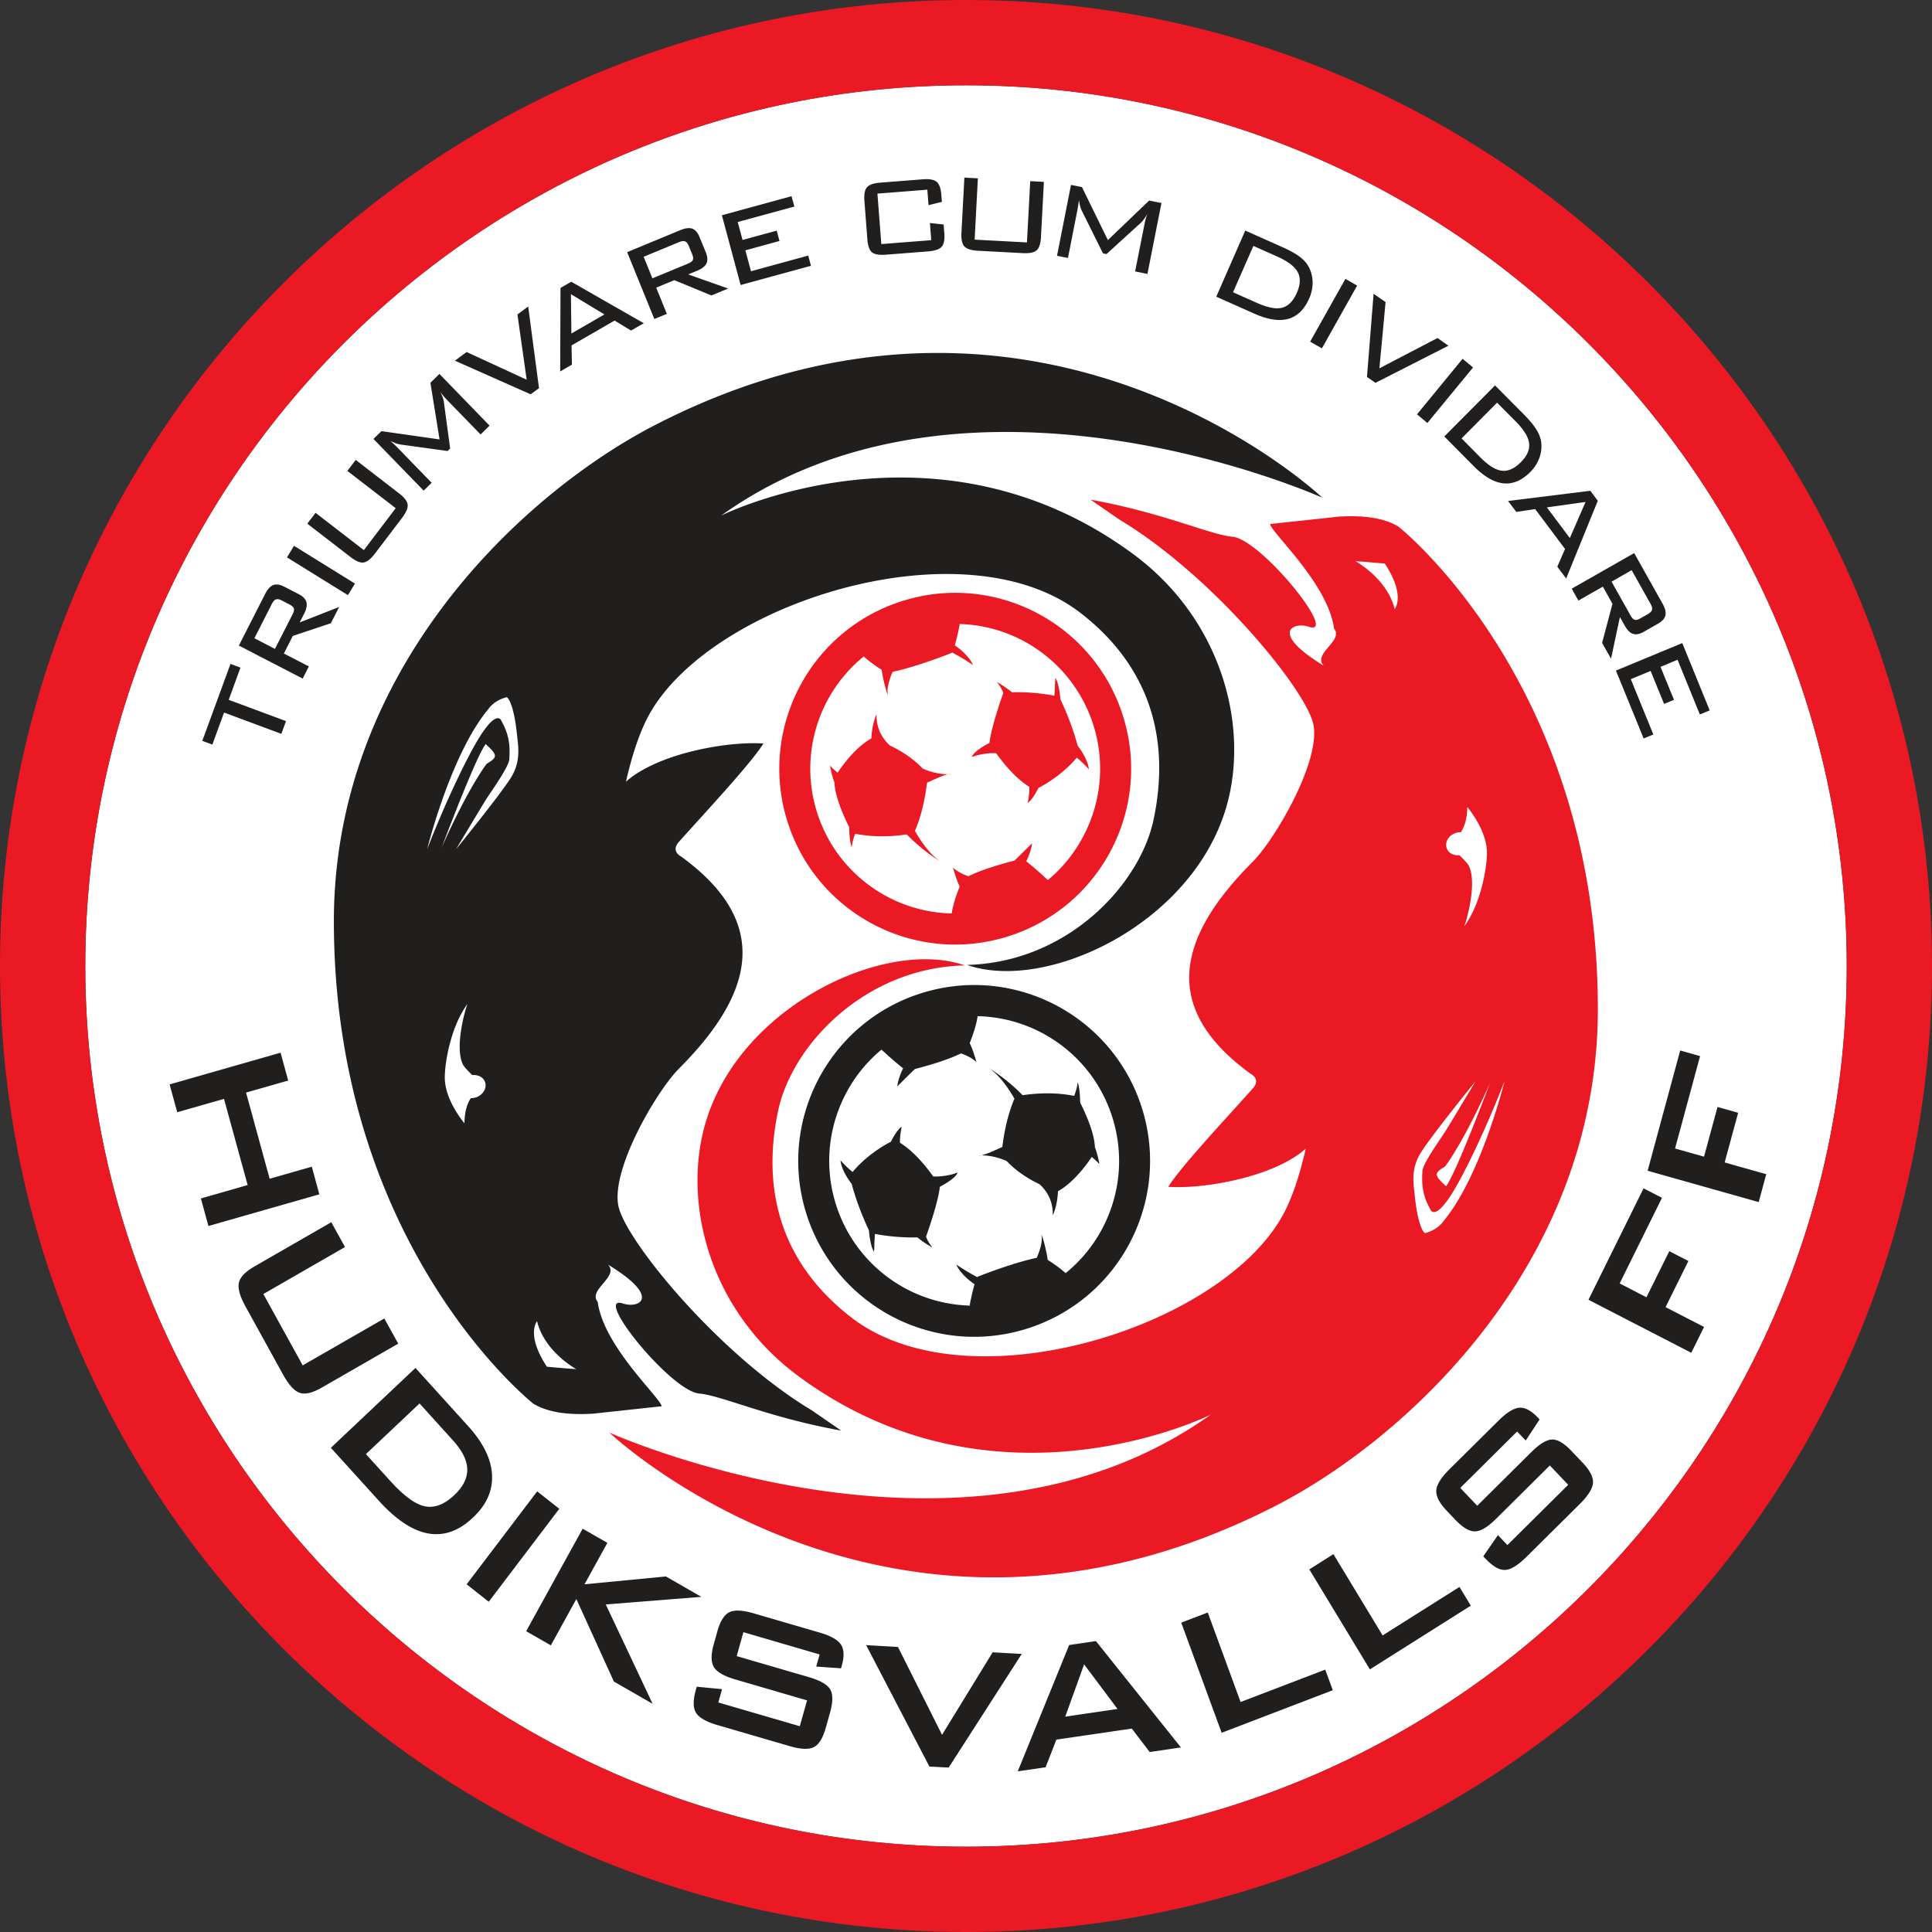
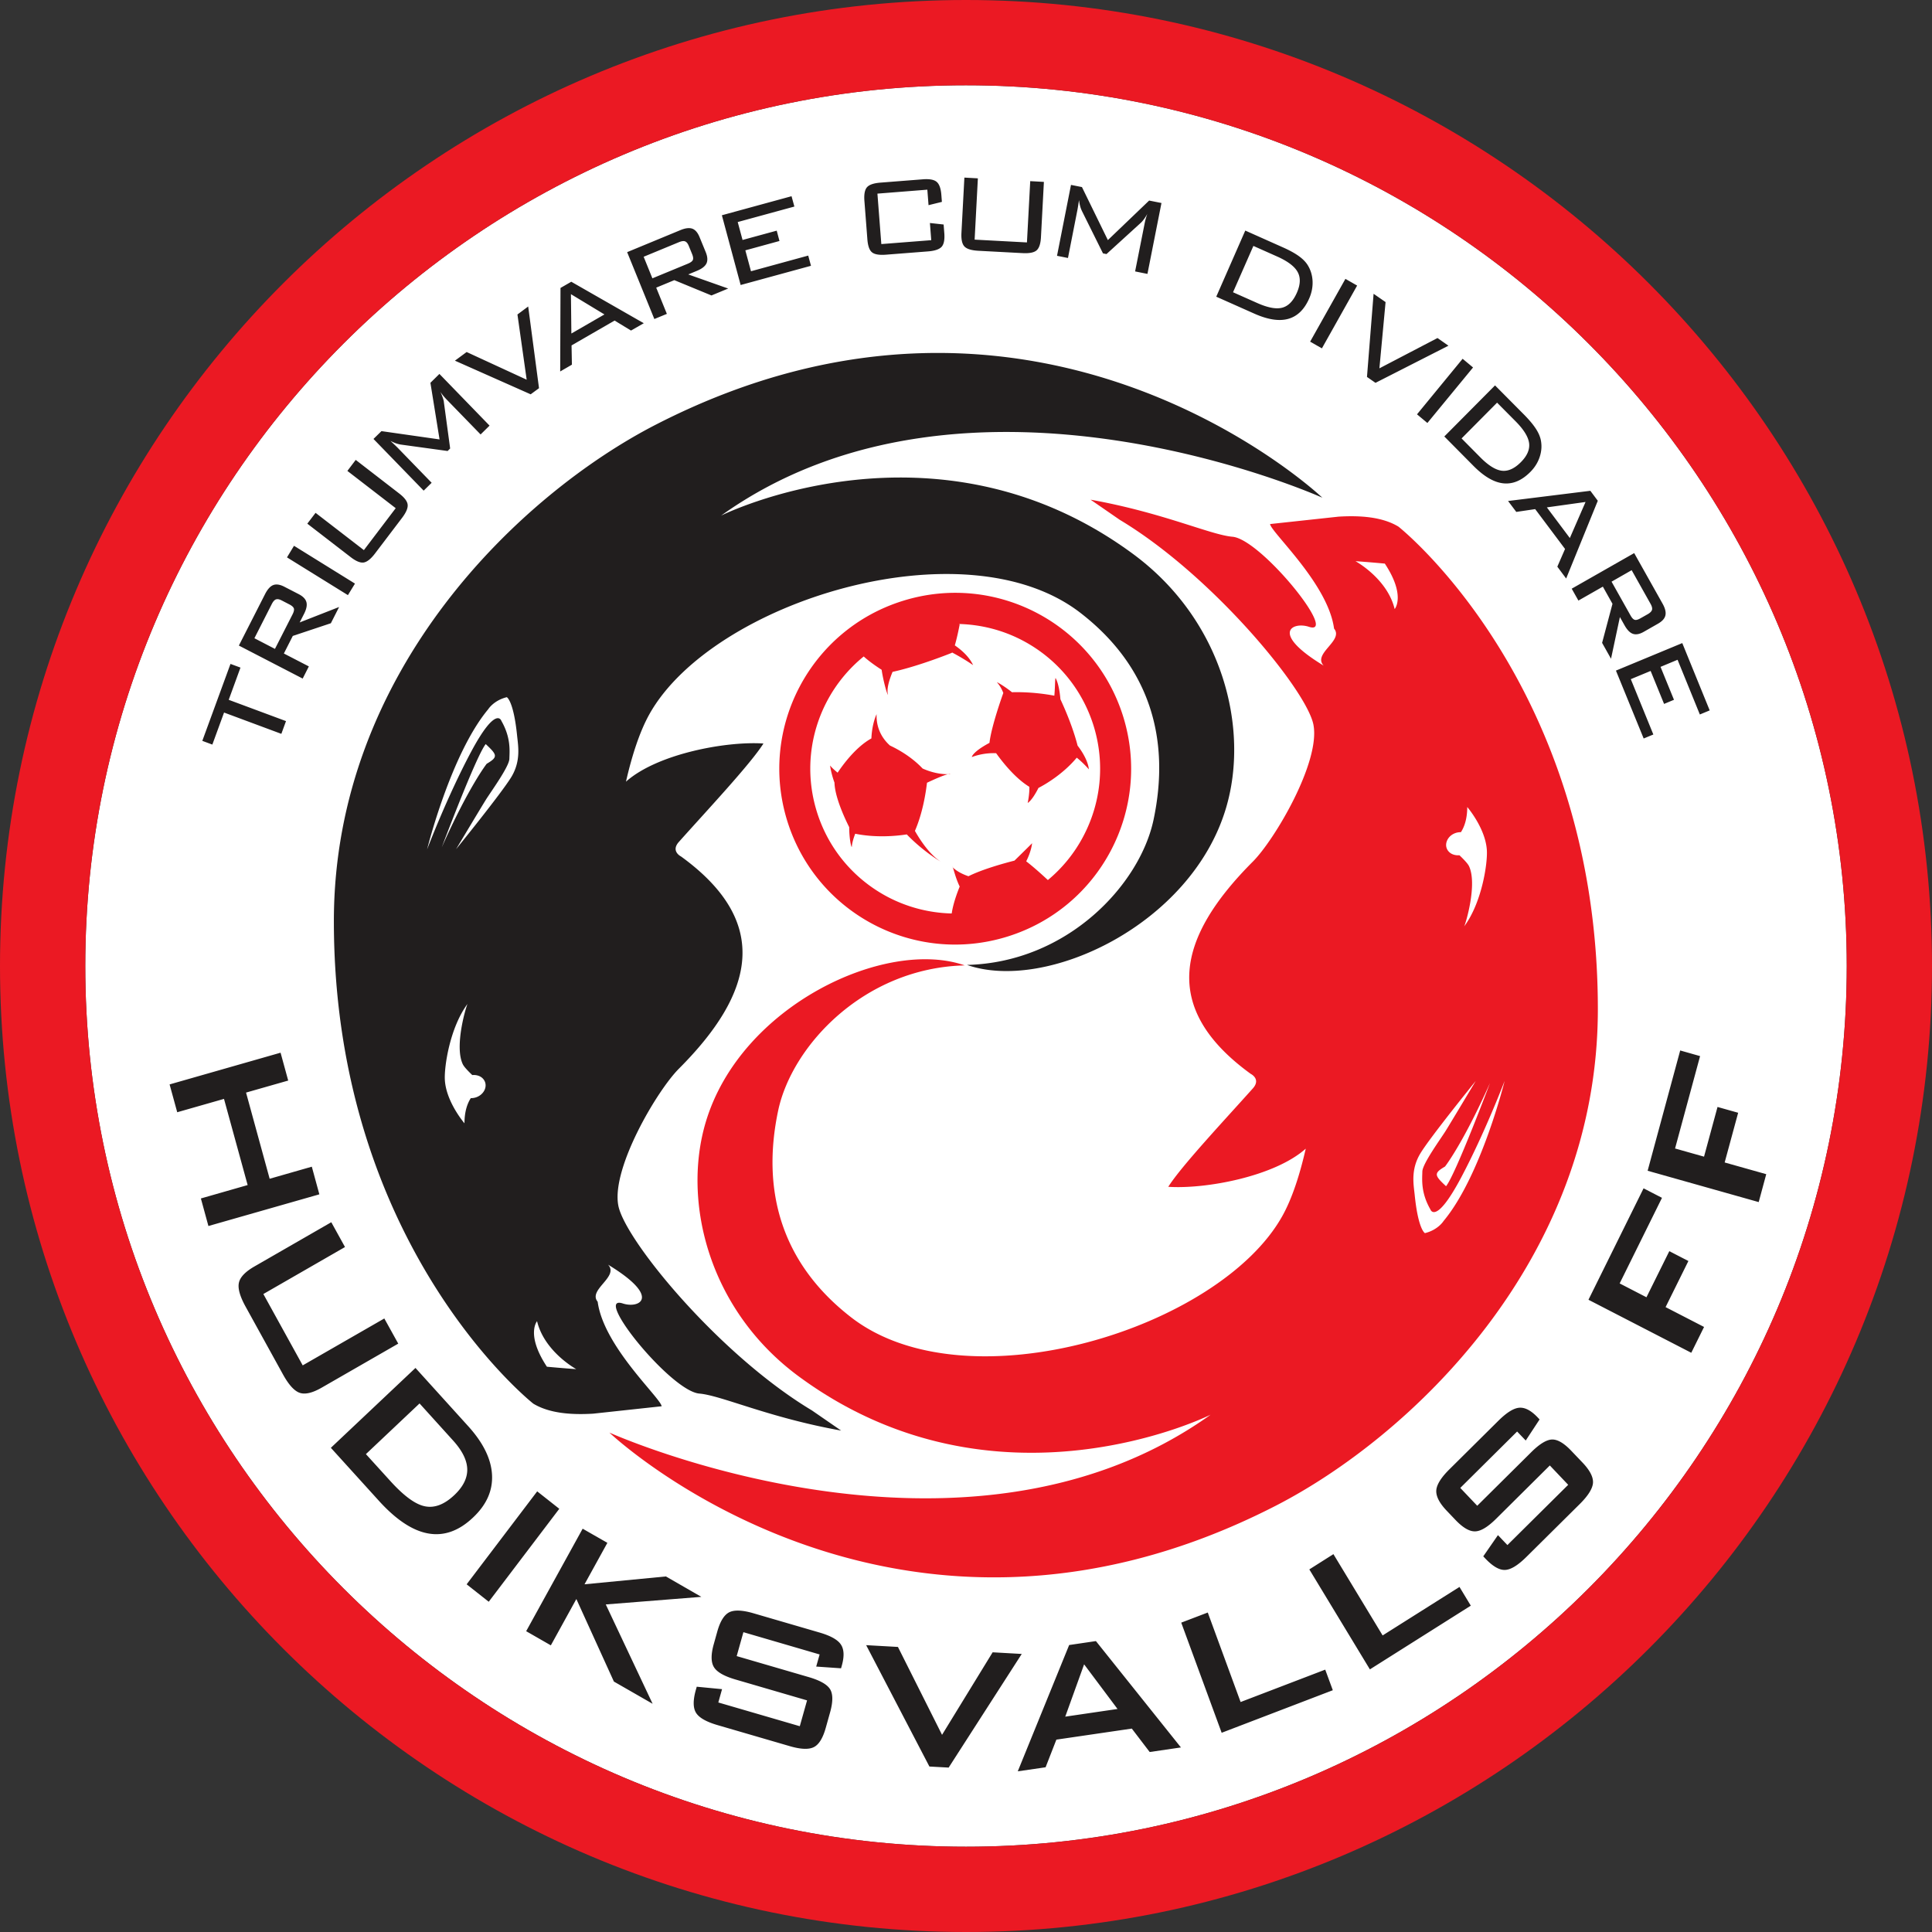
<svg xmlns="http://www.w3.org/2000/svg" width="500" height="500" fill="none">
  <rect width="100%" height="100%" fill="#333333" stroke="none" />
  <path fill="#fff" fill-rule="evenodd" d="M250.01 22.07C124.321 22.07 22.07 124.321 22.07 250c0 125.689 102.251 227.928 227.929 227.928 125.689 0 227.939-102.239 227.939-227.928 0-125.678-102.25-227.929-227.928-227.929Z" clip-rule="evenodd" />
  <path fill="#211E1E" fill-rule="evenodd" d="m59.192 181.111 14.826 5.512-1.206 3.296-14.826-5.513-3.031 8.292-2.596-.965 7.292-19.913 2.584.953-3.043 8.338ZM70.341 156.322l-4.501 8.854 5.317 2.756 4.513-8.854c.367-.7.493-1.24.39-1.596-.115-.356-.494-.712-1.16-1.056l-1.975-1.022c-.609-.322-1.102-.414-1.481-.287-.39.126-.758.528-1.103 1.205Zm7.993 19.293-16.514-8.544 6.81-13.378c.643-1.241 1.344-1.999 2.113-2.286.781-.287 1.734-.137 2.86.448l3.697 1.906c1.114.575 1.78 1.264 1.999 2.067.218.804.011 1.815-.62 3.055l-1.126 2.205 10.209-3.996-2.136 4.203-9.853 3.284-2.308 4.548 6.465 3.341-1.596 3.147ZM91.867 151.034l-1.827 2.986-15.767-9.773 1.815-2.997 15.779 9.784ZM81.667 132.723l12.506 9.647 8.234-10.852-12.506-9.647 2.159-2.848 11.254 8.694c1.355 1.045 2.09 2.009 2.182 2.882.103.884-.391 2.033-1.459 3.445l-6.993 9.21c-1.08 1.413-2.056 2.182-2.928 2.32-.862.126-1.976-.322-3.33-1.367l-11.255-8.681 2.136-2.803ZM101.077 114.114c.184.195.46.448.804.769.563.528.908.873 1.068 1.034l8.762 9.026-2.067 2.033-12.988-13.379 2.067-2.021 15.032 2.147-2.365-14.653 2.331-2.297 12.977 13.379-2.32 2.285-8.774-9.026c-.31-.322-.608-.655-.884-.988a12.256 12.256 0 0 1-.758-1.01c.276.563.482 1.079.643 1.562.161.47.264.849.276 1.148l1.619 11.943-.654.655-11.944-1.643c-.401-.045-.849-.16-1.332-.31-.459-.16-.964-.379-1.493-.654ZM137.337 102.047l-19.603-8.705 3.032-2.24 15.538 7.166-2.389-16.88 2.779-2.068 2.802 21.142-2.159 1.585ZM147.87 86.316l8.556-4.939-8.67-5.248.114 10.186Zm-2.893 9.818.08-21.612 2.79-1.608 18.765 10.737-3.307 1.895-4.249-2.584-11.14 6.431.092 4.984-3.031 1.757ZM175.718 62.672l-9.141 3.778 2.262 5.581 9.152-3.778c.724-.299 1.16-.62 1.31-.965.16-.344.091-.86-.184-1.538l-.85-2.079c-.253-.643-.574-1.045-.942-1.194-.367-.161-.907-.092-1.607.195Zm-6.374 19.89-7.039-17.306 13.803-5.708c1.275-.528 2.308-.643 3.089-.356.77.299 1.401 1.045 1.872 2.228l1.585 3.859c.471 1.171.528 2.136.184 2.882-.356.746-1.172 1.39-2.447 1.918l-2.273.942 10.335 3.651-4.329 1.792-9.612-3.962-4.686 1.94 2.757 6.788-3.239 1.332ZM191.678 73.76l-4.858-18.052 18.03-4.927.735 2.676-14.665 4.008 1.252 4.64 8.842-2.412.712 2.675-8.831 2.423 1.459 5.41 14.814-4.055.712 2.642-18.202 4.972ZM239.995 49.088l-12.919 1.022 1.01 13.057 12.919-1.01-.344-4.444 3.548.39.172 2.194c.138 1.71-.091 2.893-.677 3.56-.586.654-1.757 1.067-3.526 1.205l-10.875.85c-1.757.138-2.974-.069-3.64-.62-.666-.54-1.068-1.688-1.194-3.434l-.758-9.818c-.138-1.734.092-2.929.666-3.583.586-.666 1.745-1.057 3.491-1.194l10.875-.85c1.757-.15 2.986.069 3.663.654.678.563 1.091 1.711 1.218 3.41l.137 1.77-3.456.85-.31-4.009ZM253.072 46.156l-.838 15.86 13.539.723.85-15.86 3.537.196-.758 14.263c-.081 1.722-.471 2.87-1.126 3.445-.666.585-1.883.815-3.651.723l-11.484-.609c-1.769-.103-2.951-.47-3.56-1.125-.597-.654-.85-1.826-.758-3.537l.758-14.274 3.491.195ZM279.251 51.802c-.058.264-.104.643-.173 1.102-.126.77-.206 1.264-.252 1.47l-2.435 12.391-2.836-.563 3.617-18.35 2.837.562 6.706 13.723 10.68-10.232 3.192.632-3.629 18.35-3.192-.642 2.457-12.38c.092-.448.184-.884.311-1.297.114-.414.252-.816.39-1.195-.299.529-.609 1.01-.907 1.401-.299.414-.563.7-.781.896l-8.877 8.085-.907-.184-5.398-10.864a6.942 6.942 0 0 1-.493-1.286 10.137 10.137 0 0 1-.31-1.619ZM330.59 66.413l-6.213-2.768-5.271 11.99 6.225 2.767c2.767 1.24 4.938 1.642 6.511 1.228 1.585-.424 2.836-1.71 3.789-3.87.919-2.101 1-3.881.219-5.328-.77-1.447-2.527-2.79-5.26-4.02Zm1.47-2.377c1.619.723 2.928 1.435 3.939 2.147.999.7 1.757 1.436 2.285 2.205.838 1.252 1.298 2.664 1.401 4.215.092 1.561-.195 3.112-.861 4.627-1.263 2.883-3.078 4.64-5.443 5.294-2.354.655-5.306.196-8.843-1.39l-9.772-4.351 7.51-17.111 9.784 4.364ZM342.106 90.155l-3.044-1.734 9.13-16.25 3.032 1.735-9.118 16.25ZM353.773 97.552l1.711-21.52 3.101 2.147-1.596 17.145 15.032-7.843 2.836 1.986-18.879 9.612-2.205-1.527ZM369.406 109.468l-2.687-2.239 11.805-14.377 2.699 2.25-11.817 14.366ZM392.255 109.055l-4.812-4.846-9.187 9.256 4.8 4.846c2.125 2.159 4.02 3.331 5.639 3.514 1.619.184 3.261-.562 4.915-2.228 1.608-1.619 2.32-3.249 2.124-4.88-.206-1.642-1.366-3.526-3.479-5.662Zm2.228-1.688c1.24 1.264 2.205 2.4 2.894 3.434.689 1.022 1.125 1.987 1.343 2.894.333 1.47.264 2.951-.207 4.433-.47 1.492-1.286 2.825-2.457 4.007-2.205 2.217-4.525 3.204-6.971 2.952-2.423-.241-5.007-1.746-7.74-4.502l-7.556-7.625 13.126-13.218 7.568 7.625ZM400.326 131.311l5.948 7.935 4.066-9.336-10.014 1.401Zm-10.037-1.654 21.291-2.641 1.929 2.583-8.188 20.12-2.285-3.066 1.998-4.582-7.728-10.313-4.893.724-2.124-2.825ZM427.141 156.232l-4.869-8.67-5.202 2.974 4.869 8.67c.379.689.747 1.091 1.114 1.195.345.114.85-.012 1.505-.391l1.929-1.091c.585-.344.941-.712 1.056-1.102.104-.391-.023-.919-.402-1.585Zm-20.383-3.881 16.169-9.21 7.349 13.091c.678 1.217.919 2.228.724 3.043-.184.816-.838 1.528-1.952 2.159l-3.606 2.056c-1.091.631-2.021.815-2.814.551-.781-.253-1.504-.988-2.193-2.205l-1.206-2.147-2.297 10.794-2.308-4.111 2.687-10.106-2.492-4.444-6.327 3.606-1.734-3.077ZM418.203 173.55l17.168-7.12 7.097 17.42-2.549 1.057-5.765-14.159-4.41 1.837 3.48 8.521-2.561 1.068-3.48-8.533-5.133 2.125 5.834 14.32-2.504 1.034-7.177-17.57ZM43.89 280.648l28.721-8.21 1.975 7.211-10.909 3.112 6.11 22.302 10.909-3.124 1.952 7.154-28.71 8.2-1.951-7.132 12.103-3.468-6.12-22.301-12.104 3.457-1.975-7.201ZM89.285 322.732l-21.13 12.161 10.186 18.466 21.119-12.138 3.606 6.511-19.833 11.403c-2.365 1.355-4.249 1.803-5.65 1.332-1.4-.471-2.86-2.067-4.352-4.777l-9.68-17.547c-1.482-2.687-2.056-4.766-1.712-6.213.322-1.435 1.688-2.848 4.065-4.203l19.833-11.415 3.548 6.42ZM94.697 376.325l6.362 7.005c3.48 3.835 6.454 6.017 8.923 6.5 2.492.505 5.03-.471 7.625-2.929 2.251-2.136 3.365-4.352 3.319-6.672-.058-2.308-1.275-4.777-3.652-7.407l-8.693-9.612-13.884 13.115Zm-9.072-1.631 21.899-20.671 13.62 15.044c3.916 4.318 5.972 8.509 6.19 12.598.218 4.099-1.413 7.774-4.915 11.07-3.664 3.48-7.534 4.846-11.587 4.123-4.054-.712-8.326-3.537-12.816-8.498l-12.391-13.666ZM120.766 410.019l18.259-24.058 5.719 4.513-18.259 24.058-5.719-4.513ZM136.172 422.152l14.619-26.527 6.396 3.663-5.914 10.726 21.061-2.032 9.175 5.282-24.735 1.964L168.9 440.94l-10.025-5.754-9.715-21.359-6.603 11.989-6.385-3.664ZM212.119 428.172l-19.729-5.764-1.734 6.189 18.673 5.444c2.928.861 4.765 1.906 5.523 3.169.735 1.252.735 3.216-.011 5.903l-1.126 4.019c-.746 2.687-1.78 4.364-3.089 5.018-1.309.666-3.399.586-6.293-.264l-18.603-5.42c-2.963-.861-4.823-1.929-5.604-3.204-.781-1.275-.793-3.261-.035-5.937l.23-.804 6.546.632-.965 3.445 21.084 6.144 1.883-6.684-18.58-5.42c-2.929-.861-4.777-1.929-5.535-3.204-.77-1.275-.781-3.261-.035-5.914l.919-3.285c.735-2.629 1.757-4.283 3.077-4.972 1.31-.666 3.434-.586 6.362.276l17.019 4.961c2.883.838 4.743 1.883 5.547 3.135.815 1.24.884 3.054.218 5.42l-.195.7-6.431-.448.884-3.135ZM240.528 457.174l-16.364-31.408 8.222.459 11.415 22.749 13.092-21.36 7.533.425-18.914 29.41-4.984-.275ZM275.686 444.268l13.528-1.987-8.647-11.553-4.881 13.54Zm-12.288 14.148 13.299-32.683 6.924-1.022 22.003 27.526-8.085 1.183-4.628-6.063-19.522 2.859-2.79 7.155-7.201 1.045ZM316.165 448.441l-10.462-28.502 6.867-2.619 8.498 23.163 21.9-8.383 1.963 5.328-28.766 11.013ZM354.527 432.034l-15.675-25.873 6.235-3.95 12.736 21.038 19.889-12.552 2.929 4.847-26.114 16.49ZM392.63 370.476l-14.711 14.596 4.387 4.617 13.93-13.815c2.182-2.182 4.008-3.285 5.432-3.331 1.447-.034 3.112.953 5.007 2.952l2.859 2.997c1.906 1.998 2.814 3.744 2.733 5.236-.092 1.493-1.217 3.308-3.365 5.455l-13.883 13.758c-2.205 2.182-4.043 3.307-5.512 3.353-1.47.069-3.158-.907-5.065-2.905l-.574-.609 3.801-5.489 2.446 2.572 15.733-15.595-4.754-5.007-13.85 13.746c-2.193 2.182-4.019 3.285-5.489 3.308-1.458.045-3.135-.931-5.041-2.917l-2.32-2.435c-1.872-1.964-2.756-3.698-2.687-5.202.08-1.493 1.206-3.33 3.399-5.501l12.701-12.597c2.147-2.125 3.962-3.25 5.409-3.342 1.481-.104 3.043.735 4.731 2.503l.494.529-3.583 5.454-2.228-2.331ZM437.701 350.098l-26.607-13.723 14.262-28.836 4.766 2.458-10.955 22.152 6.936 3.583 5.914-11.932 4.938 2.549-5.903 11.932 9.957 5.133-3.308 6.684ZM455.15 311.099l-28.744-8.107 8.429-31.133 5.145 1.459-6.477 23.909 7.499 2.113 3.491-12.862 5.34 1.504-3.491 12.862 10.76 3.032-1.952 7.223ZM133.834 190.466c.276 2.676.987 6.466-1.481 10.588-2.481 4.123-14.332 18.73-14.332 18.73s6.488-10.84 7.774-12.896c1.298-2.055 5.983-8.509 6.029-10.496.058-2.056.425-5.478-2.067-9.83 0 0-1.32-4.203-7.878 8.085-6.201 11.633-11.346 25.172-11.346 25.172s6.087-24.61 15.814-36.266c0 0 1.401-2.285 4.811-3.123 0 0 1.757.861 2.676 10.036Zm-19.511 28.825s8.877-23.622 11.38-26.723c3.032 2.836 3.216 3.342.253 5.099 0 0-4.593 5.822-11.633 21.624Zm7.901 58.934c.987-.092 2.01.172 2.699.861.597.609.838 1.39.723 2.171.012 0 .023.011.023.011h-.023c-.103.746-.528 1.493-1.24 2.067a3.95 3.95 0 0 1-2.561.861c-.907 1.401-1.631 3.468-1.642 6.511 0 0-4.754-5.512-5.076-11.242-.195-3.331 1.263-13.448 5.868-19.66-.425.872-3.422 10.944-1.24 15.583.321.701 1.355 1.769 2.469 2.837Zm19.315 75.482c-5.512-8.348-2.549-11.782-2.549-11.782 1.918 7.935 10.14 12.402 10.14 12.402-2.894-.183-7.591-.62-7.591-.62Zm28.262-243.845c-34.486 17.697-83.395 63.253-83.395 128.526 0 84.175 51.608 124.874 51.608 124.874 4.192 2.537 9.922 2.928 15.48 2.595l17.742-1.918c-.252-2.159-15.009-15.422-16.559-27.055-2.596-3.112 5.638-6.466 2.687-9.589 14.102 8.544 7.97 11.472 3.732 10.013-7.682-2.342 12.563 22.75 19.901 23.347 5.708.482 17.926 6.224 36.691 9.577l-7.556-5.213c-23.978-14.366-48.381-44.086-50.104-52.998-1.883-9.646 10.06-29.857 15.71-35.484 19.384-19.431 24.081-37.782.517-54.881 0 0-2.733-1.332-.575-3.755 7.304-8.188 18.57-20.188 21.9-25.482-9.589-.643-27.469 2.641-35.577 9.876 1.482-6.5 3.457-12.77 6.041-17.421 16.249-29.134 81.568-49.449 111.575-26.263 18.018 13.929 23.335 32.717 18.914 53.571-3.56 16.766-22.244 36.886-48.266 37.54 20.395 7.132 57.993-10.335 67.007-40.537 6.167-20.59-.735-48.691-24.127-65.882-51.137-37.609-106.523-9.865-106.523-9.865 64.091-45.83 155.593-4.639 155.593-4.639.034.012-73.438-69.706-172.416-18.937Z" clip-rule="evenodd" />
  <path fill="#EB1923" fill-rule="evenodd" d="M278.882 192.974c-.609-2.4-1.929-6.603-4.444-12-.161-1.826-.494-4.1-1.252-5.501-.161.069-.115 2.366-.322 4.571-1.998-.379-6.132-1.022-10.967-.896-.976-.781-2.423-1.826-3.893-2.618.069.172.954.976 1.654 2.813-.161.437-3.089 8.556-3.583 12.908-4.501 2.411-4.57 3.675-4.57 3.675a16.206 16.206 0 0 1 6.293-.999c1.872 2.618 5.099 6.58 8.601 8.704.057 1.964-.436 4.18-.436 4.18 1.022-.666 2.113-2.549 2.79-3.893 1.918-.987 6.408-3.64 9.911-7.832 1.722 1.367 3.135 3.021 3.135 3.021-.299-2.894-2.802-5.972-2.917-6.133Zm-48.565-.034c-1.412-1.263-3.606-3.87-3.456-8.108 0 0-1.172 2.297-1.344 6.27-3.973 2.182-7.349 6.764-8.739 8.866-.689-.563-1.47-1.252-1.941-1.837-.069-.219.276 2.135 1.126 4.409.092 3.629 2.503 8.935 3.812 11.53-.011 2.538.448 5.19.678 5.122.023-.931.448-2.309.873-3.423 5.385 1.091 10.645.598 13.344.173 4.386 4.536 8.773 7.039 8.773 7.039-2.917-1.86-5.397-5.719-6.66-7.947 1.975-4.547 2.79-9.646 3.123-12.459 1.861-.873 4.353-1.987 5.466-2.217-2.985.058-5.707-1.056-6.603-1.47-2.606-2.756-5.81-4.708-8.452-5.948Zm15.618 7.418c-.069-.08-.287-.057-.563 0 .184 0 .368.012.563 0Zm34.44 16.055a37.27 37.27 0 0 1-9.187 11.345c-1.091-1.01-3.56-3.284-5.604-4.846.666-1.332 1.297-2.951 1.527-4.685 0 0-2.205 2.205-4.57 4.502-2.986.757-8.441 2.296-11.909 4.042-1.068-.368-2.837-1.091-4.042-2.285.229.551.781 2.939 1.78 4.949-.724 1.78-1.723 4.548-2.067 6.971a37.57 37.57 0 0 1-16.571-4.284c-8.498-4.49-15.274-12.172-18.34-22.071-3.066-9.911-1.837-20.085 2.641-28.583a37.466 37.466 0 0 1 9.497-11.576c1.447 1.321 3.354 2.63 4.64 3.445.344 2.458 1.343 6.305 1.653 6.477-.47-1.527.414-4.123 1.172-5.937 6.81-1.47 15.342-4.927 15.342-4.927.023-.022.035-.068.057-.091a57.68 57.68 0 0 1 5.444 3.272c-1.011-2.193-3.055-3.95-4.732-5.11.666-2.239 1.264-5.443 1.264-5.443a1.135 1.135 0 0 1-.219-.092c5.823.149 11.461 1.619 16.514 4.283 8.509 4.479 15.273 12.173 18.362 22.072 3.055 9.899 1.826 20.074-2.652 28.572Zm-46.647-60.933c-24.012 7.442-37.437 32.924-29.995 56.948 7.441 24.001 32.935 37.425 56.947 29.972 24.024-7.441 37.448-32.924 30.007-56.936-7.464-24.012-32.947-37.437-56.959-29.984Zm12.758 68.902c.035.046.069.069.104.104-.058-.15-.092-.196-.104-.104Z" clip-rule="evenodd" />
-   <path fill="#211E1E" fill-rule="evenodd" d="M220.431 306.406c.609 2.412 1.929 6.603 4.444 12.012.161 1.826.494 4.1 1.252 5.489.172-.069.115-2.366.321-4.57 1.999.39 6.133 1.022 10.967.895.976.781 2.423 1.838 3.893 2.619-.069-.173-.953-.976-1.653-2.802.161-.448 3.089-8.556 3.583-12.908 4.501-2.412 4.57-3.675 4.57-3.675a16.41 16.41 0 0 1-6.293.999c-1.872-2.63-5.087-6.58-8.601-8.716-.058-1.964.448-4.18.448-4.18-1.034.678-2.113 2.561-2.802 3.904-1.918.988-6.408 3.629-9.911 7.832-1.711-1.366-3.135-3.02-3.135-3.02.299 2.894 2.802 5.972 2.917 6.121Zm48.564.046c1.413 1.251 3.606 3.87 3.457 8.096 0 0 1.171-2.286 1.355-6.259 3.962-2.193 7.338-6.775 8.739-8.865.689.551 1.459 1.251 1.929 1.837.081.207-.264-2.136-1.125-4.41-.092-3.64-2.503-8.945-3.813-11.529.012-2.538-.447-5.202-.666-5.133-.034.93-.459 2.308-.872 3.433-5.398-1.102-10.657-.597-13.344-.172-4.399-4.548-8.797-7.039-8.797-7.039 2.928 1.848 5.409 5.718 6.684 7.935-1.976 4.559-2.802 9.646-3.135 12.471-1.861.873-4.341 1.987-5.467 2.205 2.998-.057 5.708 1.056 6.603 1.47 2.607 2.756 5.811 4.72 8.452 5.96Zm-15.606-7.419c.057.069.276.046.551-.011-.172.011-.367 0-.551.011Zm-34.451-16.065a37.112 37.112 0 0 1 9.199-11.335c1.079 1.011 3.548 3.273 5.592 4.835-.655 1.343-1.298 2.951-1.516 4.697 0 0 2.194-2.205 4.559-4.502 2.986-.769 8.441-2.297 11.909-4.042 1.068.356 2.836 1.079 4.042 2.285-.218-.563-.769-2.94-1.768-4.949.712-1.78 1.711-4.559 2.055-6.971a37.429 37.429 0 0 1 16.571 4.283c8.51 4.491 15.273 12.173 18.351 22.072 3.066 9.911 1.837 20.074-2.641 28.572a37.372 37.372 0 0 1-9.509 11.575c-1.447-1.321-3.353-2.618-4.639-3.434-.333-2.468-1.344-6.316-1.654-6.476.471 1.516-.402 4.122-1.171 5.937-6.81 1.458-15.354 4.926-15.354 4.926-.011.024-.023.069-.046.092-2.997-1.585-5.443-3.273-5.443-3.273 1.011 2.194 3.066 3.951 4.743 5.099-.666 2.239-1.275 5.455-1.275 5.455.069.023.138.034.218.08a37.4 37.4 0 0 1-16.513-4.272c-8.51-4.479-15.274-12.173-18.363-22.072-3.054-9.91-1.826-20.073 2.653-28.582Zm46.658 60.944c24.013-7.442 37.426-32.924 29.996-56.948-7.453-24.012-32.947-37.437-56.959-29.984-24.013 7.442-37.437 32.935-30.007 56.948 7.464 24.012 32.958 37.425 56.97 29.984Zm-12.758-68.903c-.035-.046-.08-.068-.115-.103.057.138.092.195.115.103Z" clip-rule="evenodd" />
  <path fill="#EB1923" fill-rule="evenodd" d="M366.106 309.098c-.288-2.676-1.011-6.466 1.481-10.588 2.469-4.123 14.32-18.742 14.32-18.742s-6.488 10.852-7.774 12.908c-1.287 2.055-5.983 8.498-6.029 10.496-.046 2.056-.425 5.478 2.078 9.819 0 0 1.309 4.214 7.867-8.074 6.201-11.632 11.345-25.172 11.345-25.172s-6.086 24.61-15.813 36.266c0 0-1.401 2.285-4.811 3.123 0 0-1.757-.861-2.664-10.036Zm19.51-28.825s-8.888 23.622-11.38 26.723c-3.043-2.836-3.227-3.353-.264-5.099 0 0 4.582-5.822 11.644-21.624Zm-7.912-58.934c-.987.081-2.01-.184-2.687-.861-.609-.609-.85-1.39-.735-2.171-.011 0-.024-.011-.024-.011h.024c.115-.758.528-1.504 1.24-2.079a4.028 4.028 0 0 1 2.561-.849c.907-1.401 1.631-3.469 1.642-6.512 0 0 4.754 5.512 5.076 11.231.195 3.331-1.263 13.448-5.868 19.66.436-.861 3.422-10.932 1.252-15.571-.333-.701-1.367-1.769-2.481-2.837Zm-19.315-75.482c5.512 8.348 2.549 11.771 2.549 11.771-1.918-7.924-10.14-12.391-10.14-12.391 2.894.183 7.591.62 7.591.62Zm-28.262 243.845c34.486-17.697 83.395-63.264 83.395-128.526 0-84.187-51.608-124.885-51.608-124.885-4.18-2.538-9.922-2.917-15.48-2.584l-17.742 1.918c.252 2.159 15.009 15.422 16.559 27.055 2.595 3.113-5.638 6.466-2.687 9.589-14.102-8.555-7.97-11.483-3.732-10.025 7.682 2.354-12.563-22.749-19.89-23.335-5.719-.494-17.938-6.224-36.702-9.589l7.556 5.214c23.978 14.377 48.381 44.097 50.115 53.009 1.872 9.646-10.071 29.857-15.721 35.484-19.384 19.431-24.081 37.782-.517 54.881 0 0 2.733 1.32.574 3.755-7.303 8.176-18.569 20.177-21.899 25.482 9.589.643 27.469-2.641 35.577-9.876-1.482 6.5-3.457 12.782-6.052 17.421-16.238 29.134-81.546 49.449-111.564 26.263-18.018-13.929-23.335-32.728-18.914-53.571 3.56-16.766 22.244-36.886 48.266-37.54-20.395-7.132-57.981 10.335-67.007 40.537-6.167 20.59.734 48.679 24.127 65.882 51.137 37.598 106.523 9.865 106.523 9.865-64.091 45.819-155.593 4.627-155.593 4.627-.034 0 73.438 69.718 172.416 18.949Z" clip-rule="evenodd" />
  <path fill="#EB1923" fill-rule="evenodd" d="M250.012 22.072c-125.69 0-227.94 102.25-227.94 227.928 0 125.689 102.25 227.928 227.928 227.928 125.689 0 227.94-102.239 227.94-227.928 0-125.678-102.251-227.928-227.94-227.928h.012Zm0 477.928C112.15 500 0 387.85 0 250S112.15 0 250 0c137.862 0 250 112.15 250 250S387.862 500 250 500h.012Z" clip-rule="evenodd" />
</svg>